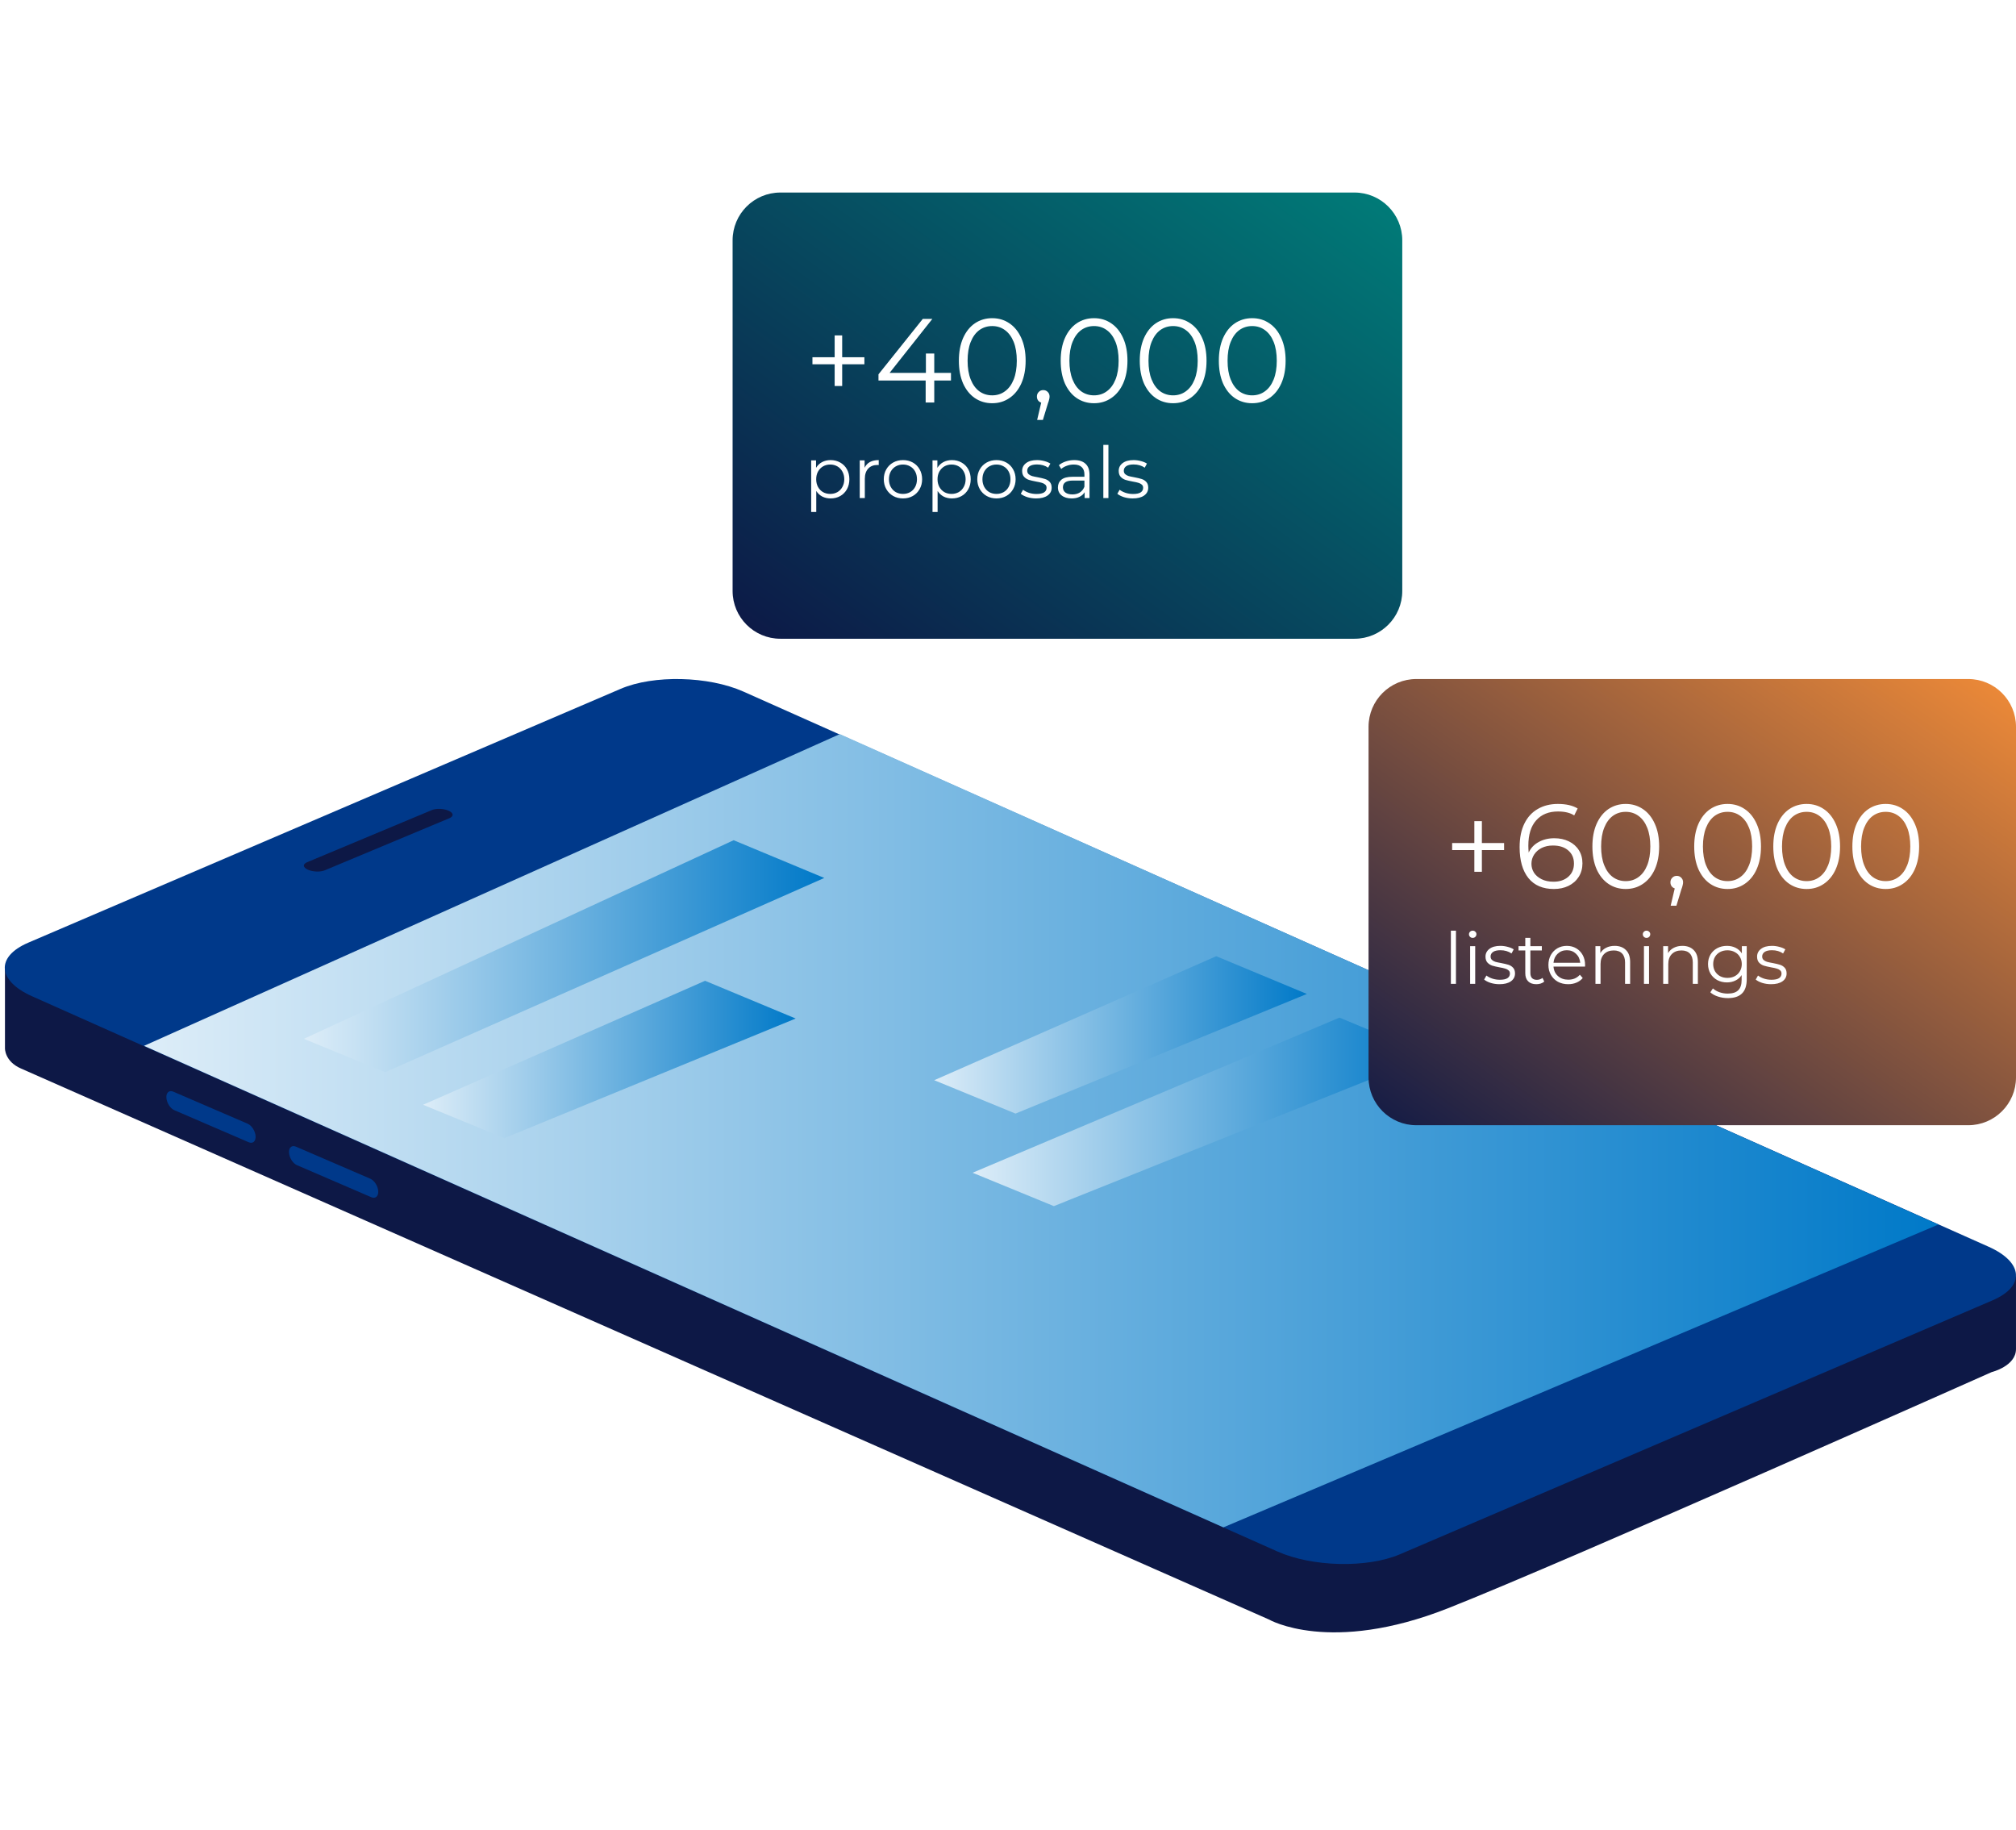
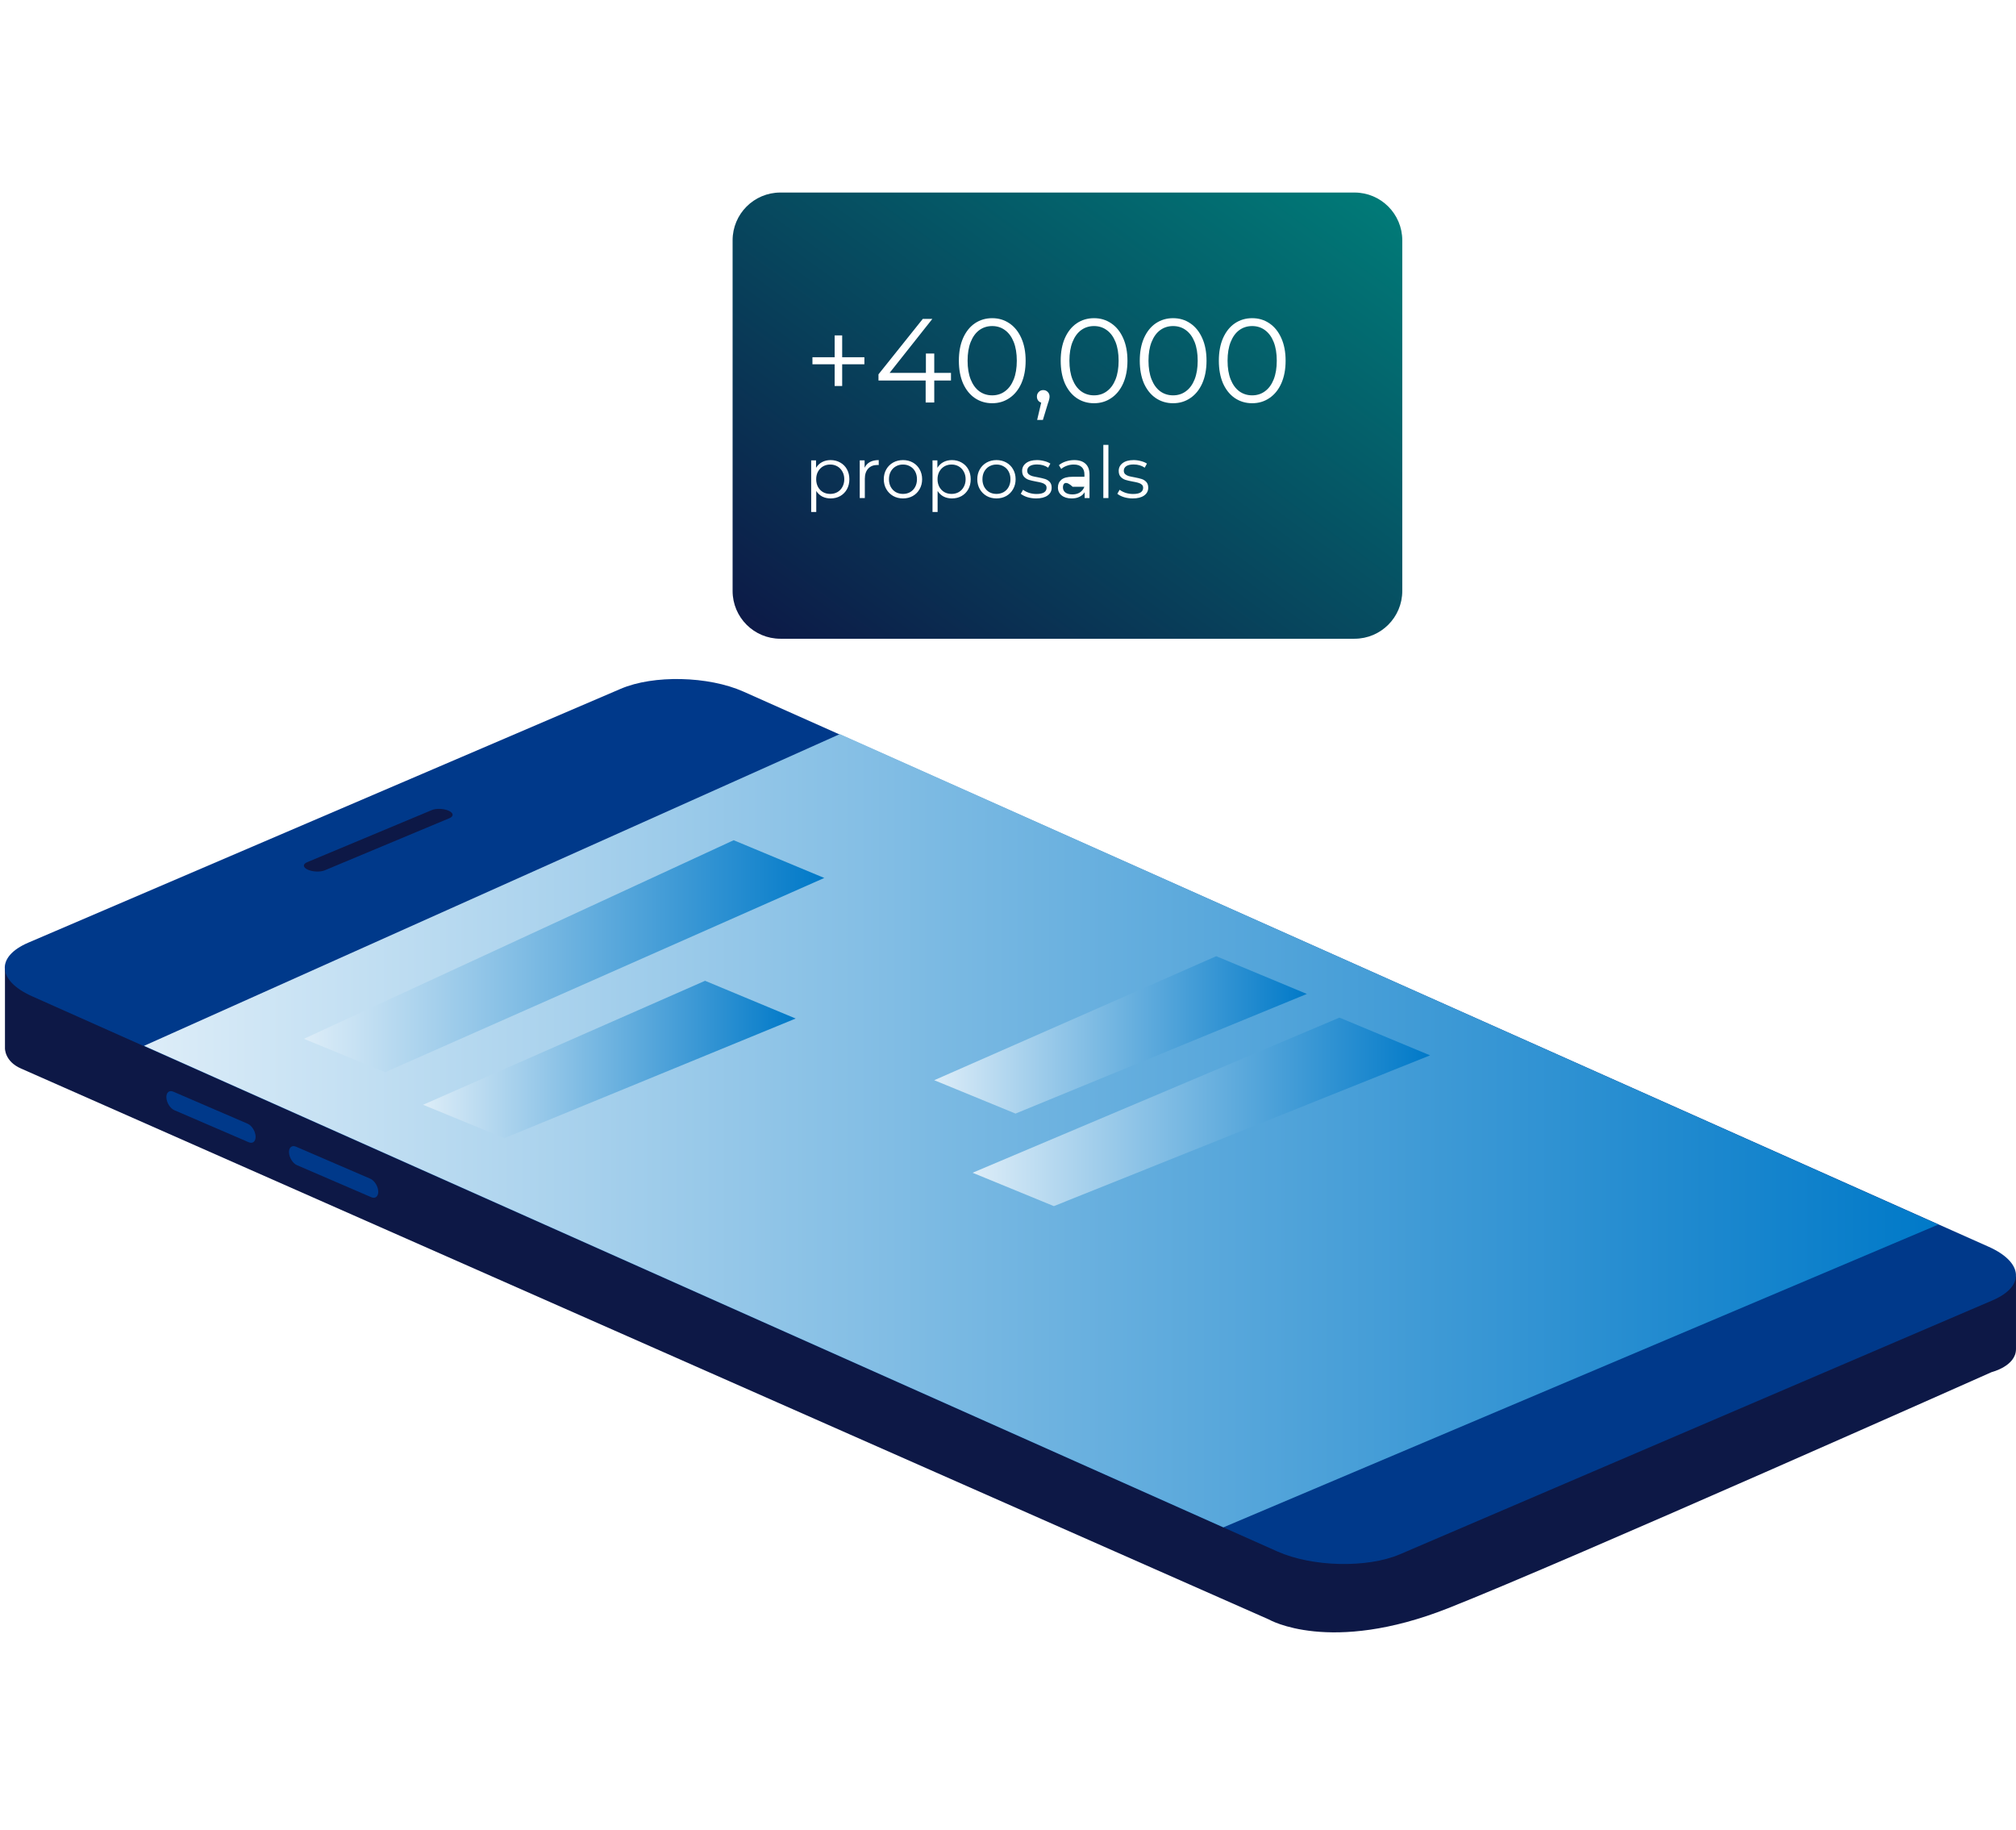
<svg xmlns="http://www.w3.org/2000/svg" width="422" height="383" viewBox="0 0 422 383" fill="none">
  <rect width="422" height="383" fill="white" />
  <path d="M1.04 202.837V219.4C1.04 219.4 0.953 222.142 4.407 223.64C7.861 225.137 265.603 338.942 265.603 338.942C265.603 338.942 278.363 346.364 303.108 336.596C327.854 326.828 416.909 287.171 416.909 287.171C416.909 287.171 421.998 285.927 421.998 282.348C421.998 278.769 421.998 267.129 421.998 267.129L1.051 202.848L1.04 202.837Z" fill="#0D1846" />
  <path d="M417.08 272.159L293.058 325.295C286.193 328.235 274.708 327.971 267.386 324.711L6.746 208.528C-0.576 205.268 -0.947 200.236 5.918 197.295L129.94 144.159C136.804 141.219 148.289 141.483 155.611 144.743L416.251 260.926C423.574 264.186 423.944 269.219 417.08 272.159Z" fill="#00398A" />
  <path d="M30.146 218.891L175.797 153.642L405.742 256.29L256.081 319.668L30.146 218.891Z" fill="url(#paint0_linear_2196_15365)" />
  <path d="M63.611 217.419L153.571 175.852L172.541 183.75L80.624 224.404L63.611 217.419Z" fill="url(#paint1_linear_2196_15365)" />
  <path d="M88.558 231.223L147.587 205.272L166.556 213.171L105.571 238.208L88.558 231.223Z" fill="url(#paint2_linear_2196_15365)" />
  <path d="M195.559 226.079L254.588 200.128L273.557 208.026L212.572 233.064L195.559 226.079Z" fill="url(#paint3_linear_2196_15365)" />
  <path d="M203.587 245.449L280.383 212.981L299.352 220.88L220.6 252.434L203.587 245.449Z" fill="url(#paint4_linear_2196_15365)" />
  <path d="M52.055 239.062L36.495 232.355C35.634 231.981 34.893 230.814 34.828 229.746C34.762 228.677 35.416 228.105 36.277 228.479L51.837 235.186C52.698 235.56 53.438 236.728 53.504 237.796C53.569 238.864 52.916 239.437 52.055 239.062Z" fill="#00398A" />
  <path d="M77.727 250.571L62.166 243.864C61.306 243.49 60.565 242.322 60.499 241.254C60.434 240.186 61.088 239.613 61.949 239.988L77.509 246.695C78.369 247.069 79.11 248.236 79.176 249.304C79.241 250.373 78.587 250.945 77.727 250.571Z" fill="#00398A" />
  <path d="M94.091 171.236L67.983 182.15C67.046 182.546 65.455 182.48 64.431 182.018C63.407 181.555 63.331 180.861 64.268 180.465L90.375 169.551C91.312 169.155 92.903 169.221 93.927 169.683C94.952 170.146 95.028 170.84 94.091 171.236Z" fill="#0D1846" />
-   <path fill-rule="evenodd" clip-rule="evenodd" d="M296.472 142.115C290.949 142.115 286.472 146.592 286.472 152.115V225.502C286.472 231.025 290.949 235.502 296.472 235.502H412C417.523 235.502 422 231.025 422 225.502V152.115C422 146.592 417.523 142.115 412 142.115H296.472Z" fill="url(#paint5_linear_2196_15365)" />
  <path d="M314.845 177.912H310.195V182.462H308.62V177.912H303.97V176.437H308.62V171.862H310.195V176.437H314.845V177.912ZM325.345 175.437C326.495 175.437 327.512 175.654 328.395 176.087C329.295 176.52 329.995 177.137 330.495 177.937C330.995 178.72 331.245 179.637 331.245 180.687C331.245 181.754 330.987 182.695 330.47 183.512C329.954 184.329 329.237 184.962 328.32 185.412C327.42 185.845 326.404 186.062 325.27 186.062C322.954 186.062 321.179 185.304 319.945 183.787C318.712 182.254 318.095 180.095 318.095 177.312C318.095 175.362 318.429 173.712 319.095 172.362C319.762 171.012 320.695 169.995 321.895 169.312C323.095 168.612 324.495 168.262 326.095 168.262C327.829 168.262 329.212 168.579 330.245 169.212L329.52 170.662C328.687 170.112 327.554 169.837 326.12 169.837C324.187 169.837 322.67 170.454 321.57 171.687C320.47 172.904 319.92 174.679 319.92 177.012C319.92 177.429 319.945 177.904 319.995 178.437C320.429 177.487 321.12 176.754 322.07 176.237C323.02 175.704 324.112 175.437 325.345 175.437ZM325.195 184.537C326.462 184.537 327.487 184.195 328.27 183.512C329.07 182.812 329.47 181.887 329.47 180.737C329.47 179.587 329.07 178.67 328.27 177.987C327.487 177.304 326.42 176.962 325.07 176.962C324.187 176.962 323.404 177.129 322.72 177.462C322.054 177.795 321.529 178.254 321.145 178.837C320.762 179.42 320.57 180.07 320.57 180.787C320.57 181.454 320.745 182.07 321.095 182.637C321.462 183.204 321.995 183.662 322.695 184.012C323.395 184.362 324.229 184.537 325.195 184.537ZM340.305 186.062C338.955 186.062 337.746 185.704 336.68 184.987C335.63 184.27 334.805 183.245 334.205 181.912C333.621 180.562 333.33 178.979 333.33 177.162C333.33 175.345 333.621 173.77 334.205 172.437C334.805 171.087 335.63 170.054 336.68 169.337C337.746 168.62 338.955 168.262 340.305 168.262C341.655 168.262 342.855 168.62 343.905 169.337C344.971 170.054 345.805 171.087 346.405 172.437C347.005 173.77 347.305 175.345 347.305 177.162C347.305 178.979 347.005 180.562 346.405 181.912C345.805 183.245 344.971 184.27 343.905 184.987C342.855 185.704 341.655 186.062 340.305 186.062ZM340.305 184.412C341.321 184.412 342.213 184.129 342.98 183.562C343.763 182.995 344.371 182.17 344.805 181.087C345.238 180.004 345.455 178.695 345.455 177.162C345.455 175.629 345.238 174.32 344.805 173.237C344.371 172.154 343.763 171.329 342.98 170.762C342.213 170.195 341.321 169.912 340.305 169.912C339.288 169.912 338.388 170.195 337.605 170.762C336.838 171.329 336.238 172.154 335.805 173.237C335.371 174.32 335.155 175.629 335.155 177.162C335.155 178.695 335.371 180.004 335.805 181.087C336.238 182.17 336.838 182.995 337.605 183.562C338.388 184.129 339.288 184.412 340.305 184.412ZM350.989 183.312C351.372 183.312 351.689 183.445 351.939 183.712C352.189 183.962 352.314 184.279 352.314 184.662C352.314 184.862 352.281 185.079 352.214 185.312C352.164 185.545 352.081 185.812 351.964 186.112L350.914 189.562H349.714L350.564 185.937C350.297 185.854 350.081 185.704 349.914 185.487C349.747 185.254 349.664 184.979 349.664 184.662C349.664 184.279 349.789 183.962 350.039 183.712C350.289 183.445 350.606 183.312 350.989 183.312ZM361.618 186.062C360.268 186.062 359.06 185.704 357.993 184.987C356.943 184.27 356.118 183.245 355.518 181.912C354.935 180.562 354.643 178.979 354.643 177.162C354.643 175.345 354.935 173.77 355.518 172.437C356.118 171.087 356.943 170.054 357.993 169.337C359.06 168.62 360.268 168.262 361.618 168.262C362.968 168.262 364.168 168.62 365.218 169.337C366.285 170.054 367.118 171.087 367.718 172.437C368.318 173.77 368.618 175.345 368.618 177.162C368.618 178.979 368.318 180.562 367.718 181.912C367.118 183.245 366.285 184.27 365.218 184.987C364.168 185.704 362.968 186.062 361.618 186.062ZM361.618 184.412C362.635 184.412 363.526 184.129 364.293 183.562C365.076 182.995 365.685 182.17 366.118 181.087C366.551 180.004 366.768 178.695 366.768 177.162C366.768 175.629 366.551 174.32 366.118 173.237C365.685 172.154 365.076 171.329 364.293 170.762C363.526 170.195 362.635 169.912 361.618 169.912C360.601 169.912 359.701 170.195 358.918 170.762C358.151 171.329 357.551 172.154 357.118 173.237C356.685 174.32 356.468 175.629 356.468 177.162C356.468 178.695 356.685 180.004 357.118 181.087C357.551 182.17 358.151 182.995 358.918 183.562C359.701 184.129 360.601 184.412 361.618 184.412ZM378.171 186.062C376.821 186.062 375.613 185.704 374.546 184.987C373.496 184.27 372.671 183.245 372.071 181.912C371.488 180.562 371.196 178.979 371.196 177.162C371.196 175.345 371.488 173.77 372.071 172.437C372.671 171.087 373.496 170.054 374.546 169.337C375.613 168.62 376.821 168.262 378.171 168.262C379.521 168.262 380.721 168.62 381.771 169.337C382.838 170.054 383.671 171.087 384.271 172.437C384.871 173.77 385.171 175.345 385.171 177.162C385.171 178.979 384.871 180.562 384.271 181.912C383.671 183.245 382.838 184.27 381.771 184.987C380.721 185.704 379.521 186.062 378.171 186.062ZM378.171 184.412C379.188 184.412 380.079 184.129 380.846 183.562C381.629 182.995 382.238 182.17 382.671 181.087C383.104 180.004 383.321 178.695 383.321 177.162C383.321 175.629 383.104 174.32 382.671 173.237C382.238 172.154 381.629 171.329 380.846 170.762C380.079 170.195 379.188 169.912 378.171 169.912C377.154 169.912 376.254 170.195 375.471 170.762C374.704 171.329 374.104 172.154 373.671 173.237C373.238 174.32 373.021 175.629 373.021 177.162C373.021 178.695 373.238 180.004 373.671 181.087C374.104 182.17 374.704 182.995 375.471 183.562C376.254 184.129 377.154 184.412 378.171 184.412ZM394.724 186.062C393.374 186.062 392.165 185.704 391.099 184.987C390.049 184.27 389.224 183.245 388.624 181.912C388.04 180.562 387.749 178.979 387.749 177.162C387.749 175.345 388.04 173.77 388.624 172.437C389.224 171.087 390.049 170.054 391.099 169.337C392.165 168.62 393.374 168.262 394.724 168.262C396.074 168.262 397.274 168.62 398.324 169.337C399.39 170.054 400.224 171.087 400.824 172.437C401.424 173.77 401.724 175.345 401.724 177.162C401.724 178.979 401.424 180.562 400.824 181.912C400.224 183.245 399.39 184.27 398.324 184.987C397.274 185.704 396.074 186.062 394.724 186.062ZM394.724 184.412C395.74 184.412 396.632 184.129 397.399 183.562C398.182 182.995 398.79 182.17 399.224 181.087C399.657 180.004 399.874 178.695 399.874 177.162C399.874 175.629 399.657 174.32 399.224 173.237C398.79 172.154 398.182 171.329 397.399 170.762C396.632 170.195 395.74 169.912 394.724 169.912C393.707 169.912 392.807 170.195 392.024 170.762C391.257 171.329 390.657 172.154 390.224 173.237C389.79 174.32 389.574 175.629 389.574 177.162C389.574 178.695 389.79 180.004 390.224 181.087C390.657 182.17 391.257 182.995 392.024 183.562C392.807 184.129 393.707 184.412 394.724 184.412ZM303.705 194.782H304.77V205.912H303.705V194.782ZM307.733 198.022H308.798V205.912H307.733V198.022ZM308.273 196.297C308.053 196.297 307.868 196.222 307.718 196.072C307.568 195.922 307.493 195.742 307.493 195.532C307.493 195.332 307.568 195.157 307.718 195.007C307.868 194.857 308.053 194.782 308.273 194.782C308.493 194.782 308.678 194.857 308.828 195.007C308.978 195.147 309.053 195.317 309.053 195.517C309.053 195.737 308.978 195.922 308.828 196.072C308.678 196.222 308.493 196.297 308.273 196.297ZM313.877 205.987C313.237 205.987 312.622 205.897 312.032 205.717C311.452 205.527 310.997 205.292 310.667 205.012L311.147 204.172C311.477 204.432 311.892 204.647 312.392 204.817C312.892 204.977 313.412 205.057 313.952 205.057C314.672 205.057 315.202 204.947 315.542 204.727C315.892 204.497 316.067 204.177 316.067 203.767C316.067 203.477 315.972 203.252 315.782 203.092C315.592 202.922 315.352 202.797 315.062 202.717C314.772 202.627 314.387 202.542 313.907 202.462C313.267 202.342 312.752 202.222 312.362 202.102C311.972 201.972 311.637 201.757 311.357 201.457C311.087 201.157 310.952 200.742 310.952 200.212C310.952 199.552 311.227 199.012 311.777 198.592C312.327 198.172 313.092 197.962 314.072 197.962C314.582 197.962 315.092 198.032 315.602 198.172C316.112 198.302 316.532 198.477 316.862 198.697L316.397 199.552C315.747 199.102 314.972 198.877 314.072 198.877C313.392 198.877 312.877 198.997 312.527 199.237C312.187 199.477 312.017 199.792 312.017 200.182C312.017 200.482 312.112 200.722 312.302 200.902C312.502 201.082 312.747 201.217 313.037 201.307C313.327 201.387 313.727 201.472 314.237 201.562C314.867 201.682 315.372 201.802 315.752 201.922C316.132 202.042 316.457 202.247 316.727 202.537C316.997 202.827 317.132 203.227 317.132 203.737C317.132 204.427 316.842 204.977 316.262 205.387C315.692 205.787 314.897 205.987 313.877 205.987ZM323.256 205.432C323.056 205.612 322.806 205.752 322.506 205.852C322.216 205.942 321.911 205.987 321.591 205.987C320.851 205.987 320.281 205.787 319.881 205.387C319.481 204.987 319.281 204.422 319.281 203.692V198.922H317.871V198.022H319.281V196.297H320.346V198.022H322.746V198.922H320.346V203.632C320.346 204.102 320.461 204.462 320.691 204.712C320.931 204.952 321.271 205.072 321.711 205.072C321.931 205.072 322.141 205.037 322.341 204.967C322.551 204.897 322.731 204.797 322.881 204.667L323.256 205.432ZM331.786 202.297H325.186C325.246 203.117 325.561 203.782 326.131 204.292C326.701 204.792 327.421 205.042 328.291 205.042C328.781 205.042 329.231 204.957 329.641 204.787C330.051 204.607 330.406 204.347 330.706 204.007L331.306 204.697C330.956 205.117 330.516 205.437 329.986 205.657C329.466 205.877 328.891 205.987 328.261 205.987C327.451 205.987 326.731 205.817 326.101 205.477C325.481 205.127 324.996 204.647 324.646 204.037C324.296 203.427 324.121 202.737 324.121 201.967C324.121 201.197 324.286 200.507 324.616 199.897C324.956 199.287 325.416 198.812 325.996 198.472C326.586 198.132 327.246 197.962 327.976 197.962C328.706 197.962 329.361 198.132 329.941 198.472C330.521 198.812 330.976 199.287 331.306 199.897C331.636 200.497 331.801 201.187 331.801 201.967L331.786 202.297ZM327.976 198.877C327.216 198.877 326.576 199.122 326.056 199.612C325.546 200.092 325.256 200.722 325.186 201.502H330.781C330.711 200.722 330.416 200.092 329.896 199.612C329.386 199.122 328.746 198.877 327.976 198.877ZM337.989 197.962C338.979 197.962 339.764 198.252 340.344 198.832C340.934 199.402 341.229 200.237 341.229 201.337V205.912H340.164V201.442C340.164 200.622 339.959 199.997 339.549 199.567C339.139 199.137 338.554 198.922 337.794 198.922C336.944 198.922 336.269 199.177 335.769 199.687C335.279 200.187 335.034 200.882 335.034 201.772V205.912H333.969V198.022H334.989V199.477C335.279 198.997 335.679 198.627 336.189 198.367C336.709 198.097 337.309 197.962 337.989 197.962ZM344.12 198.022H345.185V205.912H344.12V198.022ZM344.66 196.297C344.44 196.297 344.255 196.222 344.105 196.072C343.955 195.922 343.88 195.742 343.88 195.532C343.88 195.332 343.955 195.157 344.105 195.007C344.255 194.857 344.44 194.782 344.66 194.782C344.88 194.782 345.065 194.857 345.215 195.007C345.365 195.147 345.44 195.317 345.44 195.517C345.44 195.737 345.365 195.922 345.215 196.072C345.065 196.222 344.88 196.297 344.66 196.297ZM352.168 197.962C353.158 197.962 353.943 198.252 354.523 198.832C355.113 199.402 355.408 200.237 355.408 201.337V205.912H354.343V201.442C354.343 200.622 354.138 199.997 353.728 199.567C353.318 199.137 352.733 198.922 351.973 198.922C351.123 198.922 350.448 199.177 349.948 199.687C349.458 200.187 349.213 200.882 349.213 201.772V205.912H348.148V198.022H349.168V199.477C349.458 198.997 349.858 198.627 350.368 198.367C350.888 198.097 351.488 197.962 352.168 197.962ZM365.634 198.022V204.952C365.634 206.292 365.304 207.282 364.644 207.922C363.994 208.572 363.009 208.897 361.689 208.897C360.959 208.897 360.264 208.787 359.604 208.567C358.954 208.357 358.424 208.062 358.014 207.682L358.554 206.872C358.934 207.212 359.394 207.477 359.934 207.667C360.484 207.857 361.059 207.952 361.659 207.952C362.659 207.952 363.394 207.717 363.864 207.247C364.334 206.787 364.569 206.067 364.569 205.087V204.082C364.239 204.582 363.804 204.962 363.264 205.222C362.734 205.482 362.144 205.612 361.494 205.612C360.754 205.612 360.079 205.452 359.469 205.132C358.869 204.802 358.394 204.347 358.044 203.767C357.704 203.177 357.534 202.512 357.534 201.772C357.534 201.032 357.704 200.372 358.044 199.792C358.394 199.212 358.869 198.762 359.469 198.442C360.069 198.122 360.744 197.962 361.494 197.962C362.164 197.962 362.769 198.097 363.309 198.367C363.849 198.637 364.284 199.027 364.614 199.537V198.022H365.634ZM361.599 204.667C362.169 204.667 362.684 204.547 363.144 204.307C363.604 204.057 363.959 203.712 364.209 203.272C364.469 202.832 364.599 202.332 364.599 201.772C364.599 201.212 364.469 200.717 364.209 200.287C363.959 199.847 363.604 199.507 363.144 199.267C362.694 199.017 362.179 198.892 361.599 198.892C361.029 198.892 360.514 199.012 360.054 199.252C359.604 199.492 359.249 199.832 358.989 200.272C358.739 200.712 358.614 201.212 358.614 201.772C358.614 202.332 358.739 202.832 358.989 203.272C359.249 203.712 359.604 204.057 360.054 204.307C360.514 204.547 361.029 204.667 361.599 204.667ZM370.727 205.987C370.087 205.987 369.472 205.897 368.882 205.717C368.302 205.527 367.847 205.292 367.517 205.012L367.997 204.172C368.327 204.432 368.742 204.647 369.242 204.817C369.742 204.977 370.262 205.057 370.802 205.057C371.522 205.057 372.052 204.947 372.392 204.727C372.742 204.497 372.917 204.177 372.917 203.767C372.917 203.477 372.822 203.252 372.632 203.092C372.442 202.922 372.202 202.797 371.912 202.717C371.622 202.627 371.237 202.542 370.757 202.462C370.117 202.342 369.602 202.222 369.212 202.102C368.822 201.972 368.487 201.757 368.207 201.457C367.937 201.157 367.802 200.742 367.802 200.212C367.802 199.552 368.077 199.012 368.627 198.592C369.177 198.172 369.942 197.962 370.922 197.962C371.432 197.962 371.942 198.032 372.452 198.172C372.962 198.302 373.382 198.477 373.712 198.697L373.247 199.552C372.597 199.102 371.822 198.877 370.922 198.877C370.242 198.877 369.727 198.997 369.377 199.237C369.037 199.477 368.867 199.792 368.867 200.182C368.867 200.482 368.962 200.722 369.152 200.902C369.352 201.082 369.597 201.217 369.887 201.307C370.177 201.387 370.577 201.472 371.087 201.562C371.717 201.682 372.222 201.802 372.602 201.922C372.982 202.042 373.307 202.247 373.577 202.537C373.847 202.827 373.982 203.227 373.982 203.737C373.982 204.427 373.692 204.977 373.112 205.387C372.542 205.787 371.747 205.987 370.727 205.987Z" fill="white" />
  <path fill-rule="evenodd" clip-rule="evenodd" d="M163.352 40.297C157.83 40.297 153.352 44.774 153.352 50.297V123.684C153.352 129.207 157.83 133.684 163.352 133.684H283.531C289.054 133.684 293.531 129.207 293.531 123.684V50.297C293.531 44.774 289.054 40.297 283.531 40.297H163.352Z" fill="url(#paint6_linear_2196_15365)" />
-   <path d="M180.939 76.243H176.289V80.793H174.714V76.243H170.064V74.768H174.714V70.193H176.289V74.768H180.939V76.243ZM199.064 79.643H195.564V84.243H193.764V79.643H183.889V78.343L193.164 66.743H195.164L186.214 78.043H193.814V73.993H195.564V78.043H199.064V79.643ZM207.692 84.393C206.342 84.393 205.134 84.035 204.067 83.318C203.017 82.602 202.192 81.576 201.592 80.243C201.009 78.893 200.717 77.31 200.717 75.493C200.717 73.677 201.009 72.102 201.592 70.768C202.192 69.418 203.017 68.385 204.067 67.668C205.134 66.951 206.342 66.593 207.692 66.593C209.042 66.593 210.242 66.951 211.292 67.668C212.359 68.385 213.192 69.418 213.792 70.768C214.392 72.102 214.692 73.677 214.692 75.493C214.692 77.31 214.392 78.893 213.792 80.243C213.192 81.576 212.359 82.602 211.292 83.318C210.242 84.035 209.042 84.393 207.692 84.393ZM207.692 82.743C208.709 82.743 209.6 82.46 210.367 81.893C211.15 81.326 211.759 80.501 212.192 79.418C212.625 78.335 212.842 77.026 212.842 75.493C212.842 73.96 212.625 72.651 212.192 71.568C211.759 70.485 211.15 69.66 210.367 69.093C209.6 68.526 208.709 68.243 207.692 68.243C206.675 68.243 205.775 68.526 204.992 69.093C204.225 69.66 203.625 70.485 203.192 71.568C202.759 72.651 202.542 73.96 202.542 75.493C202.542 77.026 202.759 78.335 203.192 79.418C203.625 80.501 204.225 81.326 204.992 81.893C205.775 82.46 206.675 82.743 207.692 82.743ZM218.376 81.643C218.76 81.643 219.076 81.776 219.326 82.043C219.576 82.293 219.701 82.61 219.701 82.993C219.701 83.193 219.668 83.41 219.601 83.643C219.551 83.876 219.468 84.143 219.351 84.443L218.301 87.893H217.101L217.951 84.268C217.685 84.185 217.468 84.035 217.301 83.818C217.135 83.585 217.051 83.31 217.051 82.993C217.051 82.61 217.176 82.293 217.426 82.043C217.676 81.776 217.993 81.643 218.376 81.643ZM229.006 84.393C227.656 84.393 226.447 84.035 225.381 83.318C224.331 82.602 223.506 81.576 222.906 80.243C222.322 78.893 222.031 77.31 222.031 75.493C222.031 73.677 222.322 72.102 222.906 70.768C223.506 69.418 224.331 68.385 225.381 67.668C226.447 66.951 227.656 66.593 229.006 66.593C230.356 66.593 231.556 66.951 232.606 67.668C233.672 68.385 234.506 69.418 235.106 70.768C235.706 72.102 236.006 73.677 236.006 75.493C236.006 77.31 235.706 78.893 235.106 80.243C234.506 81.576 233.672 82.602 232.606 83.318C231.556 84.035 230.356 84.393 229.006 84.393ZM229.006 82.743C230.022 82.743 230.914 82.46 231.681 81.893C232.464 81.326 233.072 80.501 233.506 79.418C233.939 78.335 234.156 77.026 234.156 75.493C234.156 73.96 233.939 72.651 233.506 71.568C233.072 70.485 232.464 69.66 231.681 69.093C230.914 68.526 230.022 68.243 229.006 68.243C227.989 68.243 227.089 68.526 226.306 69.093C225.539 69.66 224.939 70.485 224.506 71.568C224.072 72.651 223.856 73.96 223.856 75.493C223.856 77.026 224.072 78.335 224.506 79.418C224.939 80.501 225.539 81.326 226.306 81.893C227.089 82.46 227.989 82.743 229.006 82.743ZM245.558 84.393C244.208 84.393 243 84.035 241.933 83.318C240.883 82.602 240.058 81.576 239.458 80.243C238.875 78.893 238.583 77.31 238.583 75.493C238.583 73.677 238.875 72.102 239.458 70.768C240.058 69.418 240.883 68.385 241.933 67.668C243 66.951 244.208 66.593 245.558 66.593C246.908 66.593 248.108 66.951 249.158 67.668C250.225 68.385 251.058 69.418 251.658 70.768C252.258 72.102 252.558 73.677 252.558 75.493C252.558 77.31 252.258 78.893 251.658 80.243C251.058 81.576 250.225 82.602 249.158 83.318C248.108 84.035 246.908 84.393 245.558 84.393ZM245.558 82.743C246.575 82.743 247.467 82.46 248.233 81.893C249.017 81.326 249.625 80.501 250.058 79.418C250.492 78.335 250.708 77.026 250.708 75.493C250.708 73.96 250.492 72.651 250.058 71.568C249.625 70.485 249.017 69.66 248.233 69.093C247.467 68.526 246.575 68.243 245.558 68.243C244.542 68.243 243.642 68.526 242.858 69.093C242.092 69.66 241.492 70.485 241.058 71.568C240.625 72.651 240.408 73.96 240.408 75.493C240.408 77.026 240.625 78.335 241.058 79.418C241.492 80.501 242.092 81.326 242.858 81.893C243.642 82.46 244.542 82.743 245.558 82.743ZM262.111 84.393C260.761 84.393 259.553 84.035 258.486 83.318C257.436 82.602 256.611 81.576 256.011 80.243C255.428 78.893 255.136 77.31 255.136 75.493C255.136 73.677 255.428 72.102 256.011 70.768C256.611 69.418 257.436 68.385 258.486 67.668C259.553 66.951 260.761 66.593 262.111 66.593C263.461 66.593 264.661 66.951 265.711 67.668C266.778 68.385 267.611 69.418 268.211 70.768C268.811 72.102 269.111 73.677 269.111 75.493C269.111 77.31 268.811 78.893 268.211 80.243C267.611 81.576 266.778 82.602 265.711 83.318C264.661 84.035 263.461 84.393 262.111 84.393ZM262.111 82.743C263.128 82.743 264.019 82.46 264.786 81.893C265.569 81.326 266.178 80.501 266.611 79.418C267.044 78.335 267.261 77.026 267.261 75.493C267.261 73.96 267.044 72.651 266.611 71.568C266.178 70.485 265.569 69.66 264.786 69.093C264.019 68.526 263.128 68.243 262.111 68.243C261.094 68.243 260.194 68.526 259.411 69.093C258.644 69.66 258.044 70.485 257.611 71.568C257.178 72.651 256.961 73.96 256.961 75.493C256.961 77.026 257.178 78.335 257.611 79.418C258.044 80.501 258.644 81.326 259.411 81.893C260.194 82.46 261.094 82.743 262.111 82.743ZM173.864 96.293C174.604 96.293 175.274 96.463 175.874 96.803C176.474 97.133 176.944 97.603 177.284 98.213C177.624 98.823 177.794 99.518 177.794 100.298C177.794 101.088 177.624 101.788 177.284 102.398C176.944 103.008 176.474 103.483 175.874 103.823C175.284 104.153 174.614 104.318 173.864 104.318C173.224 104.318 172.644 104.188 172.124 103.928C171.614 103.658 171.194 103.268 170.864 102.758V107.153H169.799V96.353H170.819V97.913C171.139 97.393 171.559 96.993 172.079 96.713C172.609 96.433 173.204 96.293 173.864 96.293ZM173.789 103.373C174.339 103.373 174.839 103.248 175.289 102.998C175.739 102.738 176.089 102.373 176.339 101.903C176.599 101.433 176.729 100.898 176.729 100.298C176.729 99.698 176.599 99.168 176.339 98.708C176.089 98.238 175.739 97.873 175.289 97.613C174.839 97.353 174.339 97.223 173.789 97.223C173.229 97.223 172.724 97.353 172.274 97.613C171.834 97.873 171.484 98.238 171.224 98.708C170.974 99.168 170.849 99.698 170.849 100.298C170.849 100.898 170.974 101.433 171.224 101.903C171.484 102.373 171.834 102.738 172.274 102.998C172.724 103.248 173.229 103.373 173.789 103.373ZM180.985 97.898C181.235 97.368 181.605 96.968 182.095 96.698C182.595 96.428 183.21 96.293 183.94 96.293V97.328L183.685 97.313C182.855 97.313 182.205 97.568 181.735 98.078C181.265 98.588 181.03 99.303 181.03 100.223V104.243H179.965V96.353H180.985V97.898ZM189.02 104.318C188.26 104.318 187.575 104.148 186.965 103.808C186.355 103.458 185.875 102.978 185.525 102.368C185.175 101.758 185 101.068 185 100.298C185 99.528 185.175 98.838 185.525 98.228C185.875 97.618 186.355 97.143 186.965 96.803C187.575 96.463 188.26 96.293 189.02 96.293C189.78 96.293 190.465 96.463 191.075 96.803C191.685 97.143 192.16 97.618 192.5 98.228C192.85 98.838 193.025 99.528 193.025 100.298C193.025 101.068 192.85 101.758 192.5 102.368C192.16 102.978 191.685 103.458 191.075 103.808C190.465 104.148 189.78 104.318 189.02 104.318ZM189.02 103.373C189.58 103.373 190.08 103.248 190.52 102.998C190.97 102.738 191.32 102.373 191.57 101.903C191.82 101.433 191.945 100.898 191.945 100.298C191.945 99.698 191.82 99.163 191.57 98.693C191.32 98.223 190.97 97.863 190.52 97.613C190.08 97.353 189.58 97.223 189.02 97.223C188.46 97.223 187.955 97.353 187.505 97.613C187.065 97.863 186.715 98.223 186.455 98.693C186.205 99.163 186.08 99.698 186.08 100.298C186.08 100.898 186.205 101.433 186.455 101.903C186.715 102.373 187.065 102.738 187.505 102.998C187.955 103.248 188.46 103.373 189.02 103.373ZM199.264 96.293C200.004 96.293 200.674 96.463 201.274 96.803C201.874 97.133 202.344 97.603 202.684 98.213C203.024 98.823 203.194 99.518 203.194 100.298C203.194 101.088 203.024 101.788 202.684 102.398C202.344 103.008 201.874 103.483 201.274 103.823C200.684 104.153 200.014 104.318 199.264 104.318C198.624 104.318 198.044 104.188 197.524 103.928C197.014 103.658 196.594 103.268 196.264 102.758V107.153H195.199V96.353H196.219V97.913C196.539 97.393 196.959 96.993 197.479 96.713C198.009 96.433 198.604 96.293 199.264 96.293ZM199.189 103.373C199.739 103.373 200.239 103.248 200.689 102.998C201.139 102.738 201.489 102.373 201.739 101.903C201.999 101.433 202.129 100.898 202.129 100.298C202.129 99.698 201.999 99.168 201.739 98.708C201.489 98.238 201.139 97.873 200.689 97.613C200.239 97.353 199.739 97.223 199.189 97.223C198.629 97.223 198.124 97.353 197.674 97.613C197.234 97.873 196.884 98.238 196.624 98.708C196.374 99.168 196.249 99.698 196.249 100.298C196.249 100.898 196.374 101.433 196.624 101.903C196.884 102.373 197.234 102.738 197.674 102.998C198.124 103.248 198.629 103.373 199.189 103.373ZM208.59 104.318C207.83 104.318 207.145 104.148 206.535 103.808C205.925 103.458 205.445 102.978 205.095 102.368C204.745 101.758 204.57 101.068 204.57 100.298C204.57 99.528 204.745 98.838 205.095 98.228C205.445 97.618 205.925 97.143 206.535 96.803C207.145 96.463 207.83 96.293 208.59 96.293C209.35 96.293 210.035 96.463 210.645 96.803C211.255 97.143 211.73 97.618 212.07 98.228C212.42 98.838 212.595 99.528 212.595 100.298C212.595 101.068 212.42 101.758 212.07 102.368C211.73 102.978 211.255 103.458 210.645 103.808C210.035 104.148 209.35 104.318 208.59 104.318ZM208.59 103.373C209.15 103.373 209.65 103.248 210.09 102.998C210.54 102.738 210.89 102.373 211.14 101.903C211.39 101.433 211.515 100.898 211.515 100.298C211.515 99.698 211.39 99.163 211.14 98.693C210.89 98.223 210.54 97.863 210.09 97.613C209.65 97.353 209.15 97.223 208.59 97.223C208.03 97.223 207.525 97.353 207.075 97.613C206.635 97.863 206.285 98.223 206.025 98.693C205.775 99.163 205.65 99.698 205.65 100.298C205.65 100.898 205.775 101.433 206.025 101.903C206.285 102.373 206.635 102.738 207.075 102.998C207.525 103.248 208.03 103.373 208.59 103.373ZM216.884 104.318C216.244 104.318 215.629 104.228 215.039 104.048C214.459 103.858 214.004 103.623 213.674 103.343L214.154 102.503C214.484 102.763 214.899 102.978 215.399 103.148C215.899 103.308 216.419 103.388 216.959 103.388C217.679 103.388 218.209 103.278 218.549 103.058C218.899 102.828 219.074 102.508 219.074 102.098C219.074 101.808 218.979 101.583 218.789 101.423C218.599 101.253 218.359 101.128 218.069 101.048C217.779 100.958 217.394 100.873 216.914 100.793C216.274 100.673 215.759 100.553 215.369 100.433C214.979 100.303 214.644 100.088 214.364 99.788C214.094 99.488 213.959 99.073 213.959 98.543C213.959 97.883 214.234 97.343 214.784 96.923C215.334 96.503 216.099 96.293 217.079 96.293C217.589 96.293 218.099 96.363 218.609 96.503C219.119 96.633 219.539 96.808 219.869 97.028L219.404 97.883C218.754 97.433 217.979 97.208 217.079 97.208C216.399 97.208 215.884 97.328 215.534 97.568C215.194 97.808 215.024 98.123 215.024 98.513C215.024 98.813 215.119 99.053 215.309 99.233C215.509 99.413 215.754 99.548 216.044 99.638C216.334 99.718 216.734 99.803 217.244 99.893C217.874 100.013 218.379 100.133 218.759 100.253C219.139 100.373 219.464 100.578 219.734 100.868C220.004 101.158 220.139 101.558 220.139 102.068C220.139 102.758 219.849 103.308 219.269 103.718C218.699 104.118 217.904 104.318 216.884 104.318ZM224.868 96.293C225.898 96.293 226.688 96.553 227.238 97.073C227.788 97.583 228.063 98.343 228.063 99.353V104.243H227.043V103.013C226.803 103.423 226.448 103.743 225.978 103.973C225.518 104.203 224.968 104.318 224.328 104.318C223.448 104.318 222.748 104.108 222.228 103.688C221.708 103.268 221.448 102.713 221.448 102.023C221.448 101.353 221.688 100.813 222.168 100.403C222.658 99.993 223.433 99.788 224.493 99.788H226.998V99.308C226.998 98.628 226.808 98.113 226.428 97.763C226.048 97.403 225.493 97.223 224.763 97.223C224.263 97.223 223.783 97.308 223.323 97.478C222.863 97.638 222.468 97.863 222.138 98.153L221.658 97.358C222.058 97.018 222.538 96.758 223.098 96.578C223.658 96.388 224.248 96.293 224.868 96.293ZM224.493 103.478C225.093 103.478 225.608 103.343 226.038 103.073C226.468 102.793 226.788 102.393 226.998 101.873V100.583H224.523C223.173 100.583 222.498 101.053 222.498 101.993C222.498 102.453 222.673 102.818 223.023 103.088C223.373 103.348 223.863 103.478 224.493 103.478ZM230.956 93.113H232.021V104.243H230.956V93.113ZM237.099 104.318C236.459 104.318 235.844 104.228 235.254 104.048C234.674 103.858 234.219 103.623 233.889 103.343L234.369 102.503C234.699 102.763 235.114 102.978 235.614 103.148C236.114 103.308 236.634 103.388 237.174 103.388C237.894 103.388 238.424 103.278 238.764 103.058C239.114 102.828 239.289 102.508 239.289 102.098C239.289 101.808 239.194 101.583 239.004 101.423C238.814 101.253 238.574 101.128 238.284 101.048C237.994 100.958 237.609 100.873 237.129 100.793C236.489 100.673 235.974 100.553 235.584 100.433C235.194 100.303 234.859 100.088 234.579 99.788C234.309 99.488 234.174 99.073 234.174 98.543C234.174 97.883 234.449 97.343 234.999 96.923C235.549 96.503 236.314 96.293 237.294 96.293C237.804 96.293 238.314 96.363 238.824 96.503C239.334 96.633 239.754 96.808 240.084 97.028L239.619 97.883C238.969 97.433 238.194 97.208 237.294 97.208C236.614 97.208 236.099 97.328 235.749 97.568C235.409 97.808 235.239 98.123 235.239 98.513C235.239 98.813 235.334 99.053 235.524 99.233C235.724 99.413 235.969 99.548 236.259 99.638C236.549 99.718 236.949 99.803 237.459 99.893C238.089 100.013 238.594 100.133 238.974 100.253C239.354 100.373 239.679 100.578 239.949 100.868C240.219 101.158 240.354 101.558 240.354 102.068C240.354 102.758 240.064 103.308 239.484 103.718C238.914 104.118 238.119 104.318 237.099 104.318Z" fill="white" />
+   <path d="M180.939 76.243H176.289V80.793H174.714V76.243H170.064V74.768H174.714V70.193H176.289V74.768H180.939V76.243ZM199.064 79.643H195.564V84.243H193.764V79.643H183.889V78.343L193.164 66.743H195.164L186.214 78.043H193.814V73.993H195.564V78.043H199.064V79.643ZM207.692 84.393C206.342 84.393 205.134 84.035 204.067 83.318C203.017 82.602 202.192 81.576 201.592 80.243C201.009 78.893 200.717 77.31 200.717 75.493C200.717 73.677 201.009 72.102 201.592 70.768C202.192 69.418 203.017 68.385 204.067 67.668C205.134 66.951 206.342 66.593 207.692 66.593C209.042 66.593 210.242 66.951 211.292 67.668C212.359 68.385 213.192 69.418 213.792 70.768C214.392 72.102 214.692 73.677 214.692 75.493C214.692 77.31 214.392 78.893 213.792 80.243C213.192 81.576 212.359 82.602 211.292 83.318C210.242 84.035 209.042 84.393 207.692 84.393ZM207.692 82.743C208.709 82.743 209.6 82.46 210.367 81.893C211.15 81.326 211.759 80.501 212.192 79.418C212.625 78.335 212.842 77.026 212.842 75.493C212.842 73.96 212.625 72.651 212.192 71.568C211.759 70.485 211.15 69.66 210.367 69.093C209.6 68.526 208.709 68.243 207.692 68.243C206.675 68.243 205.775 68.526 204.992 69.093C204.225 69.66 203.625 70.485 203.192 71.568C202.759 72.651 202.542 73.96 202.542 75.493C202.542 77.026 202.759 78.335 203.192 79.418C203.625 80.501 204.225 81.326 204.992 81.893C205.775 82.46 206.675 82.743 207.692 82.743ZM218.376 81.643C218.76 81.643 219.076 81.776 219.326 82.043C219.576 82.293 219.701 82.61 219.701 82.993C219.701 83.193 219.668 83.41 219.601 83.643C219.551 83.876 219.468 84.143 219.351 84.443L218.301 87.893H217.101L217.951 84.268C217.685 84.185 217.468 84.035 217.301 83.818C217.135 83.585 217.051 83.31 217.051 82.993C217.051 82.61 217.176 82.293 217.426 82.043C217.676 81.776 217.993 81.643 218.376 81.643ZM229.006 84.393C227.656 84.393 226.447 84.035 225.381 83.318C224.331 82.602 223.506 81.576 222.906 80.243C222.322 78.893 222.031 77.31 222.031 75.493C222.031 73.677 222.322 72.102 222.906 70.768C223.506 69.418 224.331 68.385 225.381 67.668C226.447 66.951 227.656 66.593 229.006 66.593C230.356 66.593 231.556 66.951 232.606 67.668C233.672 68.385 234.506 69.418 235.106 70.768C235.706 72.102 236.006 73.677 236.006 75.493C236.006 77.31 235.706 78.893 235.106 80.243C234.506 81.576 233.672 82.602 232.606 83.318C231.556 84.035 230.356 84.393 229.006 84.393ZM229.006 82.743C230.022 82.743 230.914 82.46 231.681 81.893C232.464 81.326 233.072 80.501 233.506 79.418C233.939 78.335 234.156 77.026 234.156 75.493C234.156 73.96 233.939 72.651 233.506 71.568C233.072 70.485 232.464 69.66 231.681 69.093C230.914 68.526 230.022 68.243 229.006 68.243C227.989 68.243 227.089 68.526 226.306 69.093C225.539 69.66 224.939 70.485 224.506 71.568C224.072 72.651 223.856 73.96 223.856 75.493C223.856 77.026 224.072 78.335 224.506 79.418C224.939 80.501 225.539 81.326 226.306 81.893C227.089 82.46 227.989 82.743 229.006 82.743ZM245.558 84.393C244.208 84.393 243 84.035 241.933 83.318C240.883 82.602 240.058 81.576 239.458 80.243C238.875 78.893 238.583 77.31 238.583 75.493C238.583 73.677 238.875 72.102 239.458 70.768C240.058 69.418 240.883 68.385 241.933 67.668C243 66.951 244.208 66.593 245.558 66.593C246.908 66.593 248.108 66.951 249.158 67.668C250.225 68.385 251.058 69.418 251.658 70.768C252.258 72.102 252.558 73.677 252.558 75.493C252.558 77.31 252.258 78.893 251.658 80.243C251.058 81.576 250.225 82.602 249.158 83.318C248.108 84.035 246.908 84.393 245.558 84.393ZM245.558 82.743C246.575 82.743 247.467 82.46 248.233 81.893C249.017 81.326 249.625 80.501 250.058 79.418C250.492 78.335 250.708 77.026 250.708 75.493C250.708 73.96 250.492 72.651 250.058 71.568C249.625 70.485 249.017 69.66 248.233 69.093C247.467 68.526 246.575 68.243 245.558 68.243C244.542 68.243 243.642 68.526 242.858 69.093C242.092 69.66 241.492 70.485 241.058 71.568C240.625 72.651 240.408 73.96 240.408 75.493C240.408 77.026 240.625 78.335 241.058 79.418C241.492 80.501 242.092 81.326 242.858 81.893C243.642 82.46 244.542 82.743 245.558 82.743ZM262.111 84.393C260.761 84.393 259.553 84.035 258.486 83.318C257.436 82.602 256.611 81.576 256.011 80.243C255.428 78.893 255.136 77.31 255.136 75.493C255.136 73.677 255.428 72.102 256.011 70.768C256.611 69.418 257.436 68.385 258.486 67.668C259.553 66.951 260.761 66.593 262.111 66.593C263.461 66.593 264.661 66.951 265.711 67.668C266.778 68.385 267.611 69.418 268.211 70.768C268.811 72.102 269.111 73.677 269.111 75.493C269.111 77.31 268.811 78.893 268.211 80.243C267.611 81.576 266.778 82.602 265.711 83.318C264.661 84.035 263.461 84.393 262.111 84.393ZM262.111 82.743C263.128 82.743 264.019 82.46 264.786 81.893C265.569 81.326 266.178 80.501 266.611 79.418C267.044 78.335 267.261 77.026 267.261 75.493C267.261 73.96 267.044 72.651 266.611 71.568C266.178 70.485 265.569 69.66 264.786 69.093C264.019 68.526 263.128 68.243 262.111 68.243C261.094 68.243 260.194 68.526 259.411 69.093C258.644 69.66 258.044 70.485 257.611 71.568C257.178 72.651 256.961 73.96 256.961 75.493C256.961 77.026 257.178 78.335 257.611 79.418C258.044 80.501 258.644 81.326 259.411 81.893C260.194 82.46 261.094 82.743 262.111 82.743ZM173.864 96.293C174.604 96.293 175.274 96.463 175.874 96.803C176.474 97.133 176.944 97.603 177.284 98.213C177.624 98.823 177.794 99.518 177.794 100.298C177.794 101.088 177.624 101.788 177.284 102.398C176.944 103.008 176.474 103.483 175.874 103.823C175.284 104.153 174.614 104.318 173.864 104.318C173.224 104.318 172.644 104.188 172.124 103.928C171.614 103.658 171.194 103.268 170.864 102.758V107.153H169.799V96.353H170.819V97.913C171.139 97.393 171.559 96.993 172.079 96.713C172.609 96.433 173.204 96.293 173.864 96.293ZM173.789 103.373C174.339 103.373 174.839 103.248 175.289 102.998C175.739 102.738 176.089 102.373 176.339 101.903C176.599 101.433 176.729 100.898 176.729 100.298C176.729 99.698 176.599 99.168 176.339 98.708C176.089 98.238 175.739 97.873 175.289 97.613C174.839 97.353 174.339 97.223 173.789 97.223C173.229 97.223 172.724 97.353 172.274 97.613C171.834 97.873 171.484 98.238 171.224 98.708C170.974 99.168 170.849 99.698 170.849 100.298C170.849 100.898 170.974 101.433 171.224 101.903C171.484 102.373 171.834 102.738 172.274 102.998C172.724 103.248 173.229 103.373 173.789 103.373ZM180.985 97.898C181.235 97.368 181.605 96.968 182.095 96.698C182.595 96.428 183.21 96.293 183.94 96.293V97.328L183.685 97.313C182.855 97.313 182.205 97.568 181.735 98.078C181.265 98.588 181.03 99.303 181.03 100.223V104.243H179.965V96.353H180.985V97.898ZM189.02 104.318C188.26 104.318 187.575 104.148 186.965 103.808C186.355 103.458 185.875 102.978 185.525 102.368C185.175 101.758 185 101.068 185 100.298C185 99.528 185.175 98.838 185.525 98.228C185.875 97.618 186.355 97.143 186.965 96.803C187.575 96.463 188.26 96.293 189.02 96.293C189.78 96.293 190.465 96.463 191.075 96.803C191.685 97.143 192.16 97.618 192.5 98.228C192.85 98.838 193.025 99.528 193.025 100.298C193.025 101.068 192.85 101.758 192.5 102.368C192.16 102.978 191.685 103.458 191.075 103.808C190.465 104.148 189.78 104.318 189.02 104.318ZM189.02 103.373C189.58 103.373 190.08 103.248 190.52 102.998C190.97 102.738 191.32 102.373 191.57 101.903C191.82 101.433 191.945 100.898 191.945 100.298C191.945 99.698 191.82 99.163 191.57 98.693C191.32 98.223 190.97 97.863 190.52 97.613C190.08 97.353 189.58 97.223 189.02 97.223C188.46 97.223 187.955 97.353 187.505 97.613C187.065 97.863 186.715 98.223 186.455 98.693C186.205 99.163 186.08 99.698 186.08 100.298C186.08 100.898 186.205 101.433 186.455 101.903C186.715 102.373 187.065 102.738 187.505 102.998C187.955 103.248 188.46 103.373 189.02 103.373ZM199.264 96.293C200.004 96.293 200.674 96.463 201.274 96.803C201.874 97.133 202.344 97.603 202.684 98.213C203.024 98.823 203.194 99.518 203.194 100.298C203.194 101.088 203.024 101.788 202.684 102.398C202.344 103.008 201.874 103.483 201.274 103.823C200.684 104.153 200.014 104.318 199.264 104.318C198.624 104.318 198.044 104.188 197.524 103.928C197.014 103.658 196.594 103.268 196.264 102.758V107.153H195.199V96.353H196.219V97.913C196.539 97.393 196.959 96.993 197.479 96.713C198.009 96.433 198.604 96.293 199.264 96.293ZM199.189 103.373C199.739 103.373 200.239 103.248 200.689 102.998C201.139 102.738 201.489 102.373 201.739 101.903C201.999 101.433 202.129 100.898 202.129 100.298C202.129 99.698 201.999 99.168 201.739 98.708C201.489 98.238 201.139 97.873 200.689 97.613C200.239 97.353 199.739 97.223 199.189 97.223C198.629 97.223 198.124 97.353 197.674 97.613C197.234 97.873 196.884 98.238 196.624 98.708C196.374 99.168 196.249 99.698 196.249 100.298C196.249 100.898 196.374 101.433 196.624 101.903C196.884 102.373 197.234 102.738 197.674 102.998C198.124 103.248 198.629 103.373 199.189 103.373ZM208.59 104.318C207.83 104.318 207.145 104.148 206.535 103.808C205.925 103.458 205.445 102.978 205.095 102.368C204.745 101.758 204.57 101.068 204.57 100.298C204.57 99.528 204.745 98.838 205.095 98.228C205.445 97.618 205.925 97.143 206.535 96.803C207.145 96.463 207.83 96.293 208.59 96.293C209.35 96.293 210.035 96.463 210.645 96.803C211.255 97.143 211.73 97.618 212.07 98.228C212.42 98.838 212.595 99.528 212.595 100.298C212.595 101.068 212.42 101.758 212.07 102.368C211.73 102.978 211.255 103.458 210.645 103.808C210.035 104.148 209.35 104.318 208.59 104.318ZM208.59 103.373C209.15 103.373 209.65 103.248 210.09 102.998C210.54 102.738 210.89 102.373 211.14 101.903C211.39 101.433 211.515 100.898 211.515 100.298C211.515 99.698 211.39 99.163 211.14 98.693C210.89 98.223 210.54 97.863 210.09 97.613C209.65 97.353 209.15 97.223 208.59 97.223C208.03 97.223 207.525 97.353 207.075 97.613C206.635 97.863 206.285 98.223 206.025 98.693C205.775 99.163 205.65 99.698 205.65 100.298C205.65 100.898 205.775 101.433 206.025 101.903C206.285 102.373 206.635 102.738 207.075 102.998C207.525 103.248 208.03 103.373 208.59 103.373ZM216.884 104.318C216.244 104.318 215.629 104.228 215.039 104.048C214.459 103.858 214.004 103.623 213.674 103.343L214.154 102.503C214.484 102.763 214.899 102.978 215.399 103.148C215.899 103.308 216.419 103.388 216.959 103.388C217.679 103.388 218.209 103.278 218.549 103.058C218.899 102.828 219.074 102.508 219.074 102.098C219.074 101.808 218.979 101.583 218.789 101.423C218.599 101.253 218.359 101.128 218.069 101.048C217.779 100.958 217.394 100.873 216.914 100.793C216.274 100.673 215.759 100.553 215.369 100.433C214.979 100.303 214.644 100.088 214.364 99.788C214.094 99.488 213.959 99.073 213.959 98.543C213.959 97.883 214.234 97.343 214.784 96.923C215.334 96.503 216.099 96.293 217.079 96.293C217.589 96.293 218.099 96.363 218.609 96.503C219.119 96.633 219.539 96.808 219.869 97.028L219.404 97.883C218.754 97.433 217.979 97.208 217.079 97.208C216.399 97.208 215.884 97.328 215.534 97.568C215.194 97.808 215.024 98.123 215.024 98.513C215.024 98.813 215.119 99.053 215.309 99.233C215.509 99.413 215.754 99.548 216.044 99.638C216.334 99.718 216.734 99.803 217.244 99.893C217.874 100.013 218.379 100.133 218.759 100.253C219.139 100.373 219.464 100.578 219.734 100.868C220.004 101.158 220.139 101.558 220.139 102.068C220.139 102.758 219.849 103.308 219.269 103.718C218.699 104.118 217.904 104.318 216.884 104.318ZM224.868 96.293C225.898 96.293 226.688 96.553 227.238 97.073C227.788 97.583 228.063 98.343 228.063 99.353V104.243H227.043V103.013C226.803 103.423 226.448 103.743 225.978 103.973C225.518 104.203 224.968 104.318 224.328 104.318C223.448 104.318 222.748 104.108 222.228 103.688C221.708 103.268 221.448 102.713 221.448 102.023C221.448 101.353 221.688 100.813 222.168 100.403C222.658 99.993 223.433 99.788 224.493 99.788H226.998V99.308C226.998 98.628 226.808 98.113 226.428 97.763C226.048 97.403 225.493 97.223 224.763 97.223C224.263 97.223 223.783 97.308 223.323 97.478C222.863 97.638 222.468 97.863 222.138 98.153L221.658 97.358C222.058 97.018 222.538 96.758 223.098 96.578C223.658 96.388 224.248 96.293 224.868 96.293ZM224.493 103.478C225.093 103.478 225.608 103.343 226.038 103.073C226.468 102.793 226.788 102.393 226.998 101.873H224.523C223.173 100.583 222.498 101.053 222.498 101.993C222.498 102.453 222.673 102.818 223.023 103.088C223.373 103.348 223.863 103.478 224.493 103.478ZM230.956 93.113H232.021V104.243H230.956V93.113ZM237.099 104.318C236.459 104.318 235.844 104.228 235.254 104.048C234.674 103.858 234.219 103.623 233.889 103.343L234.369 102.503C234.699 102.763 235.114 102.978 235.614 103.148C236.114 103.308 236.634 103.388 237.174 103.388C237.894 103.388 238.424 103.278 238.764 103.058C239.114 102.828 239.289 102.508 239.289 102.098C239.289 101.808 239.194 101.583 239.004 101.423C238.814 101.253 238.574 101.128 238.284 101.048C237.994 100.958 237.609 100.873 237.129 100.793C236.489 100.673 235.974 100.553 235.584 100.433C235.194 100.303 234.859 100.088 234.579 99.788C234.309 99.488 234.174 99.073 234.174 98.543C234.174 97.883 234.449 97.343 234.999 96.923C235.549 96.503 236.314 96.293 237.294 96.293C237.804 96.293 238.314 96.363 238.824 96.503C239.334 96.633 239.754 96.808 240.084 97.028L239.619 97.883C238.969 97.433 238.194 97.208 237.294 97.208C236.614 97.208 236.099 97.328 235.749 97.568C235.409 97.808 235.239 98.123 235.239 98.513C235.239 98.813 235.334 99.053 235.524 99.233C235.724 99.413 235.969 99.548 236.259 99.638C236.549 99.718 236.949 99.803 237.459 99.893C238.089 100.013 238.594 100.133 238.974 100.253C239.354 100.373 239.679 100.578 239.949 100.868C240.219 101.158 240.354 101.558 240.354 102.068C240.354 102.758 240.064 103.308 239.484 103.718C238.914 104.118 238.119 104.318 237.099 104.318Z" fill="white" />
  <defs>
    <linearGradient id="paint0_linear_2196_15365" x1="30.146" y1="319.668" x2="405.742" y2="319.668" gradientUnits="userSpaceOnUse">
      <stop stop-color="#DDEDF8" />
      <stop offset="1" stop-color="#0079C8" />
    </linearGradient>
    <linearGradient id="paint1_linear_2196_15365" x1="63.611" y1="224.404" x2="172.541" y2="224.404" gradientUnits="userSpaceOnUse">
      <stop stop-color="#DDEDF8" />
      <stop offset="1" stop-color="#0079C8" />
    </linearGradient>
    <linearGradient id="paint2_linear_2196_15365" x1="88.558" y1="238.208" x2="166.556" y2="238.208" gradientUnits="userSpaceOnUse">
      <stop stop-color="#DDEDF8" />
      <stop offset="1" stop-color="#0079C8" />
    </linearGradient>
    <linearGradient id="paint3_linear_2196_15365" x1="195.559" y1="233.064" x2="273.557" y2="233.064" gradientUnits="userSpaceOnUse">
      <stop stop-color="#DDEDF8" />
      <stop offset="1" stop-color="#0079C8" />
    </linearGradient>
    <linearGradient id="paint4_linear_2196_15365" x1="203.587" y1="252.434" x2="299.352" y2="252.434" gradientUnits="userSpaceOnUse">
      <stop stop-color="#DDEDF8" />
      <stop offset="1" stop-color="#0079C8" />
    </linearGradient>
    <linearGradient id="paint5_linear_2196_15365" x1="302.618" y1="251.223" x2="392.994" y2="124.679" gradientUnits="userSpaceOnUse">
      <stop stop-color="#0D1846" />
      <stop offset="1" stop-color="#EC8938" />
    </linearGradient>
    <linearGradient id="paint6_linear_2196_15365" x1="154.315" y1="133.684" x2="247.441" y2="6.172" gradientUnits="userSpaceOnUse">
      <stop stop-color="#0D1846" />
      <stop offset="1" stop-color="#007D79" />
    </linearGradient>
  </defs>
</svg>